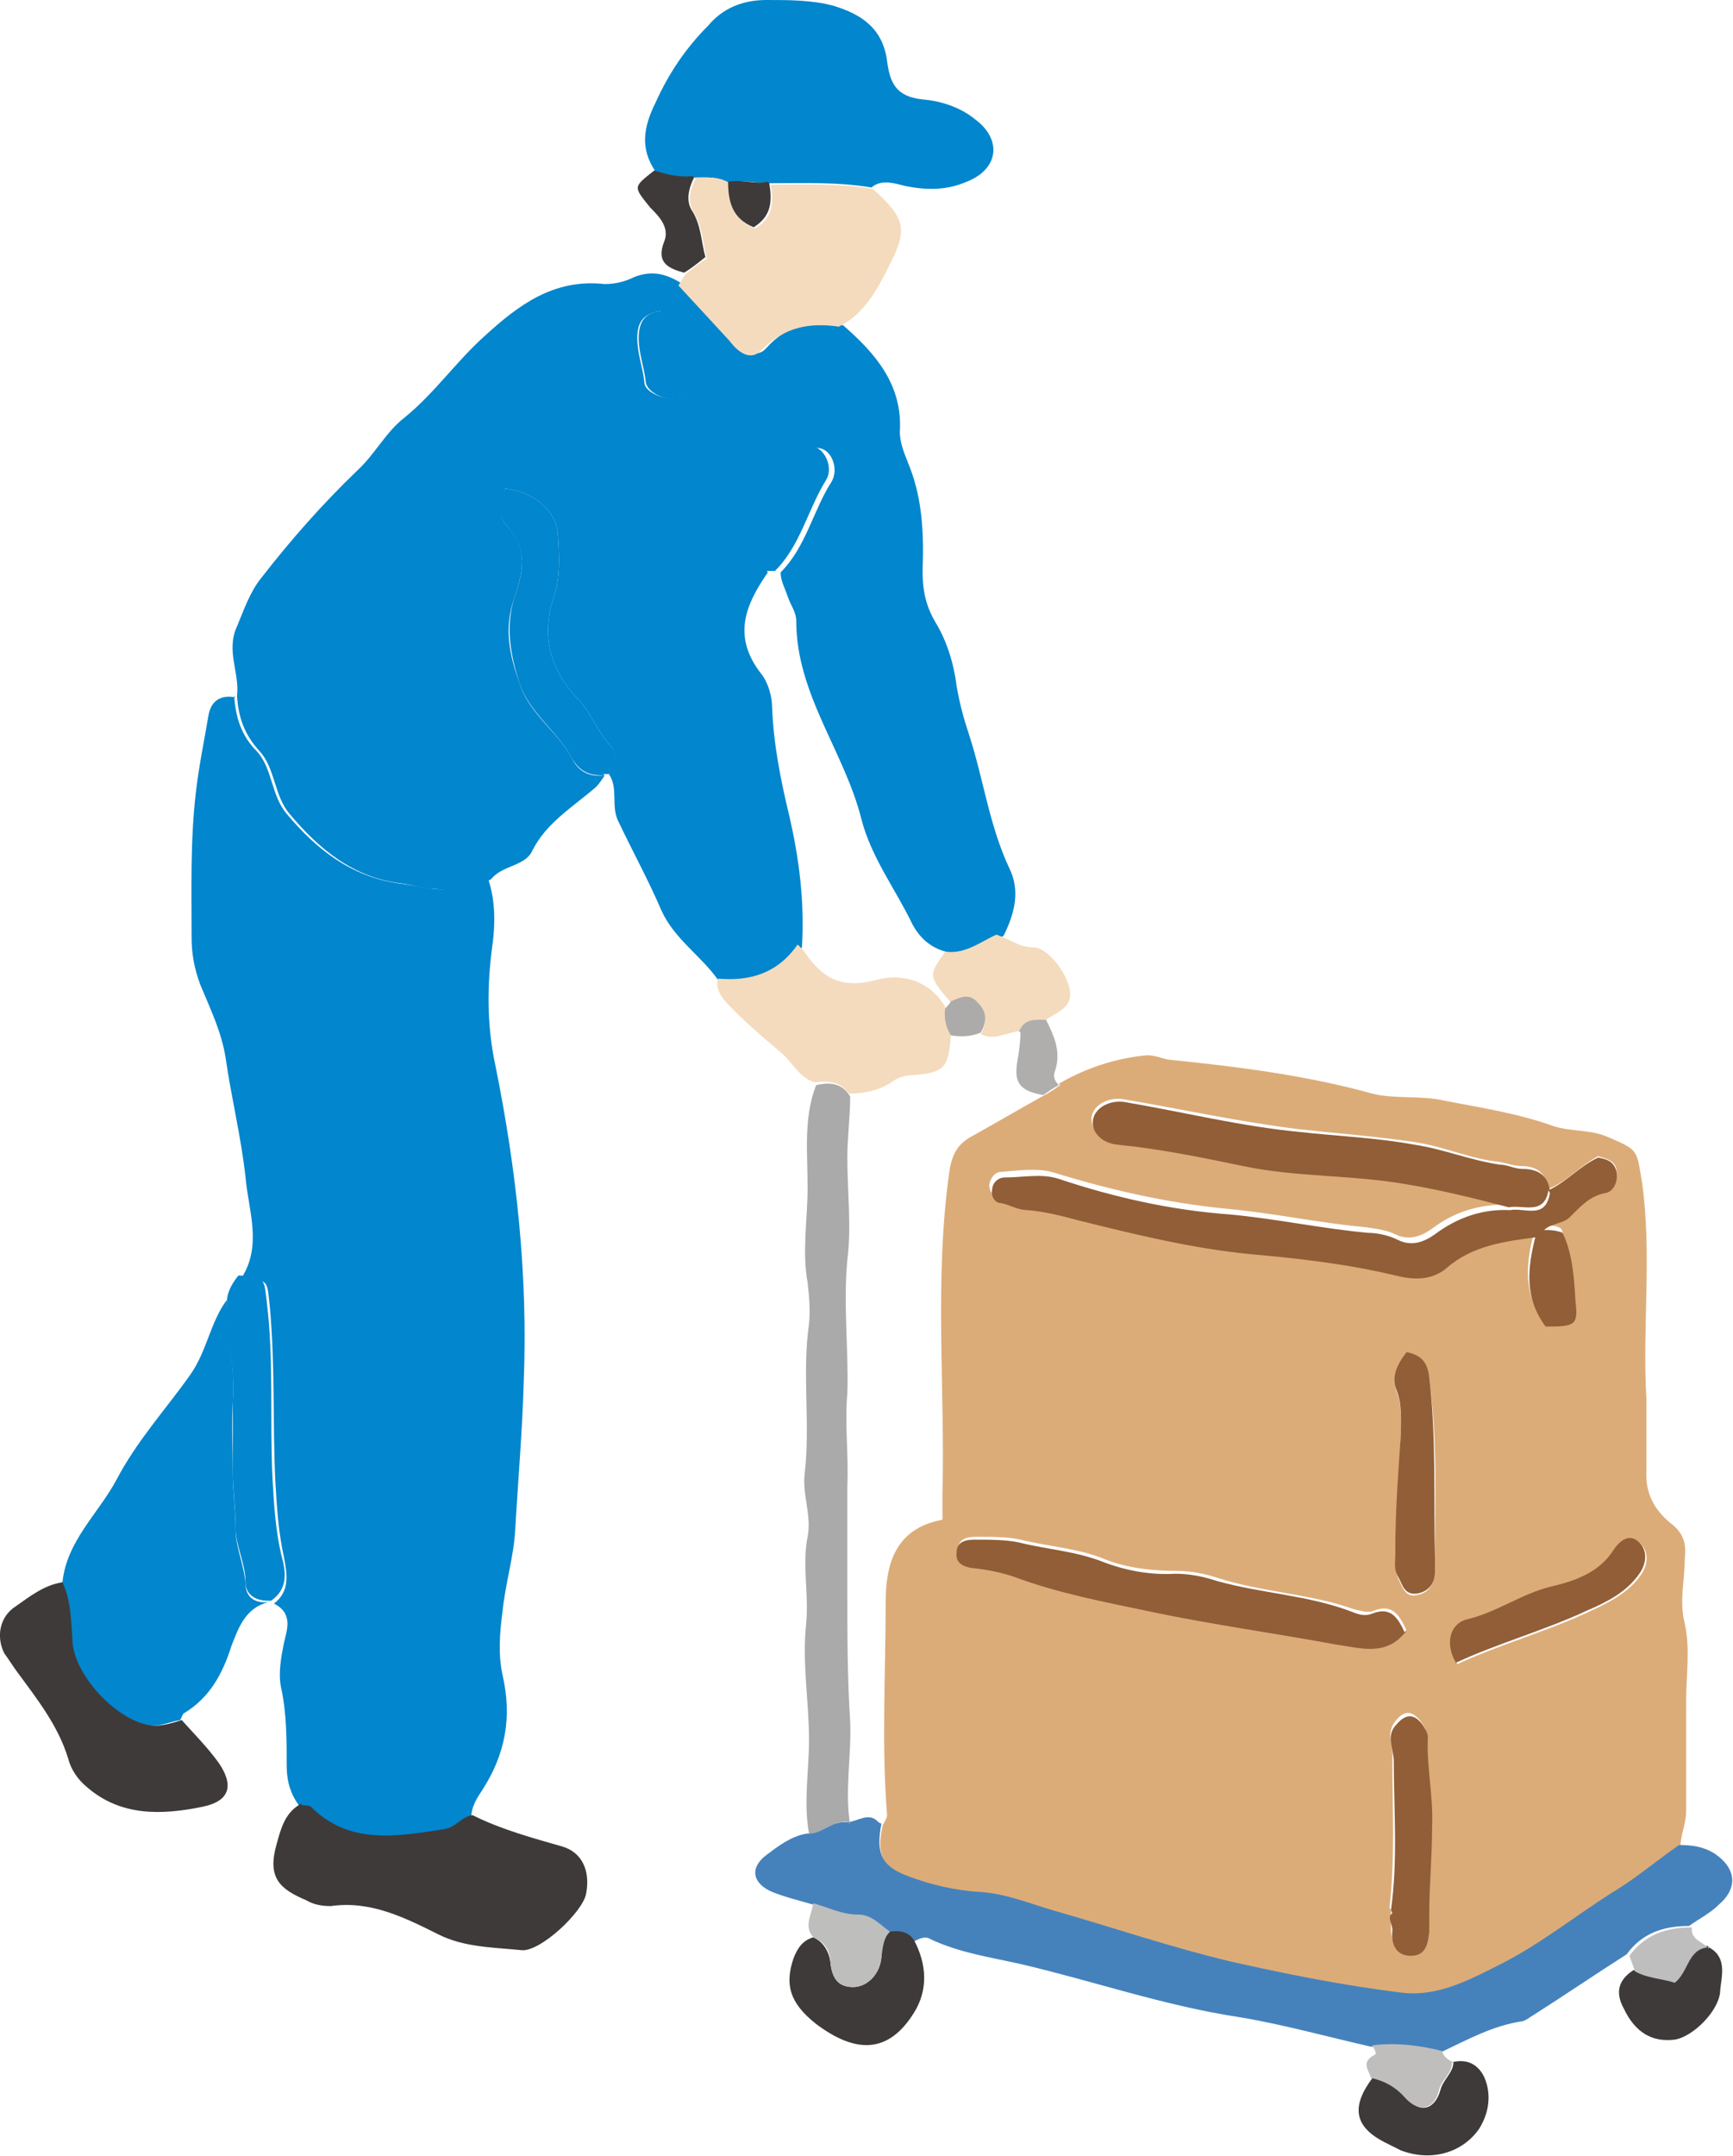
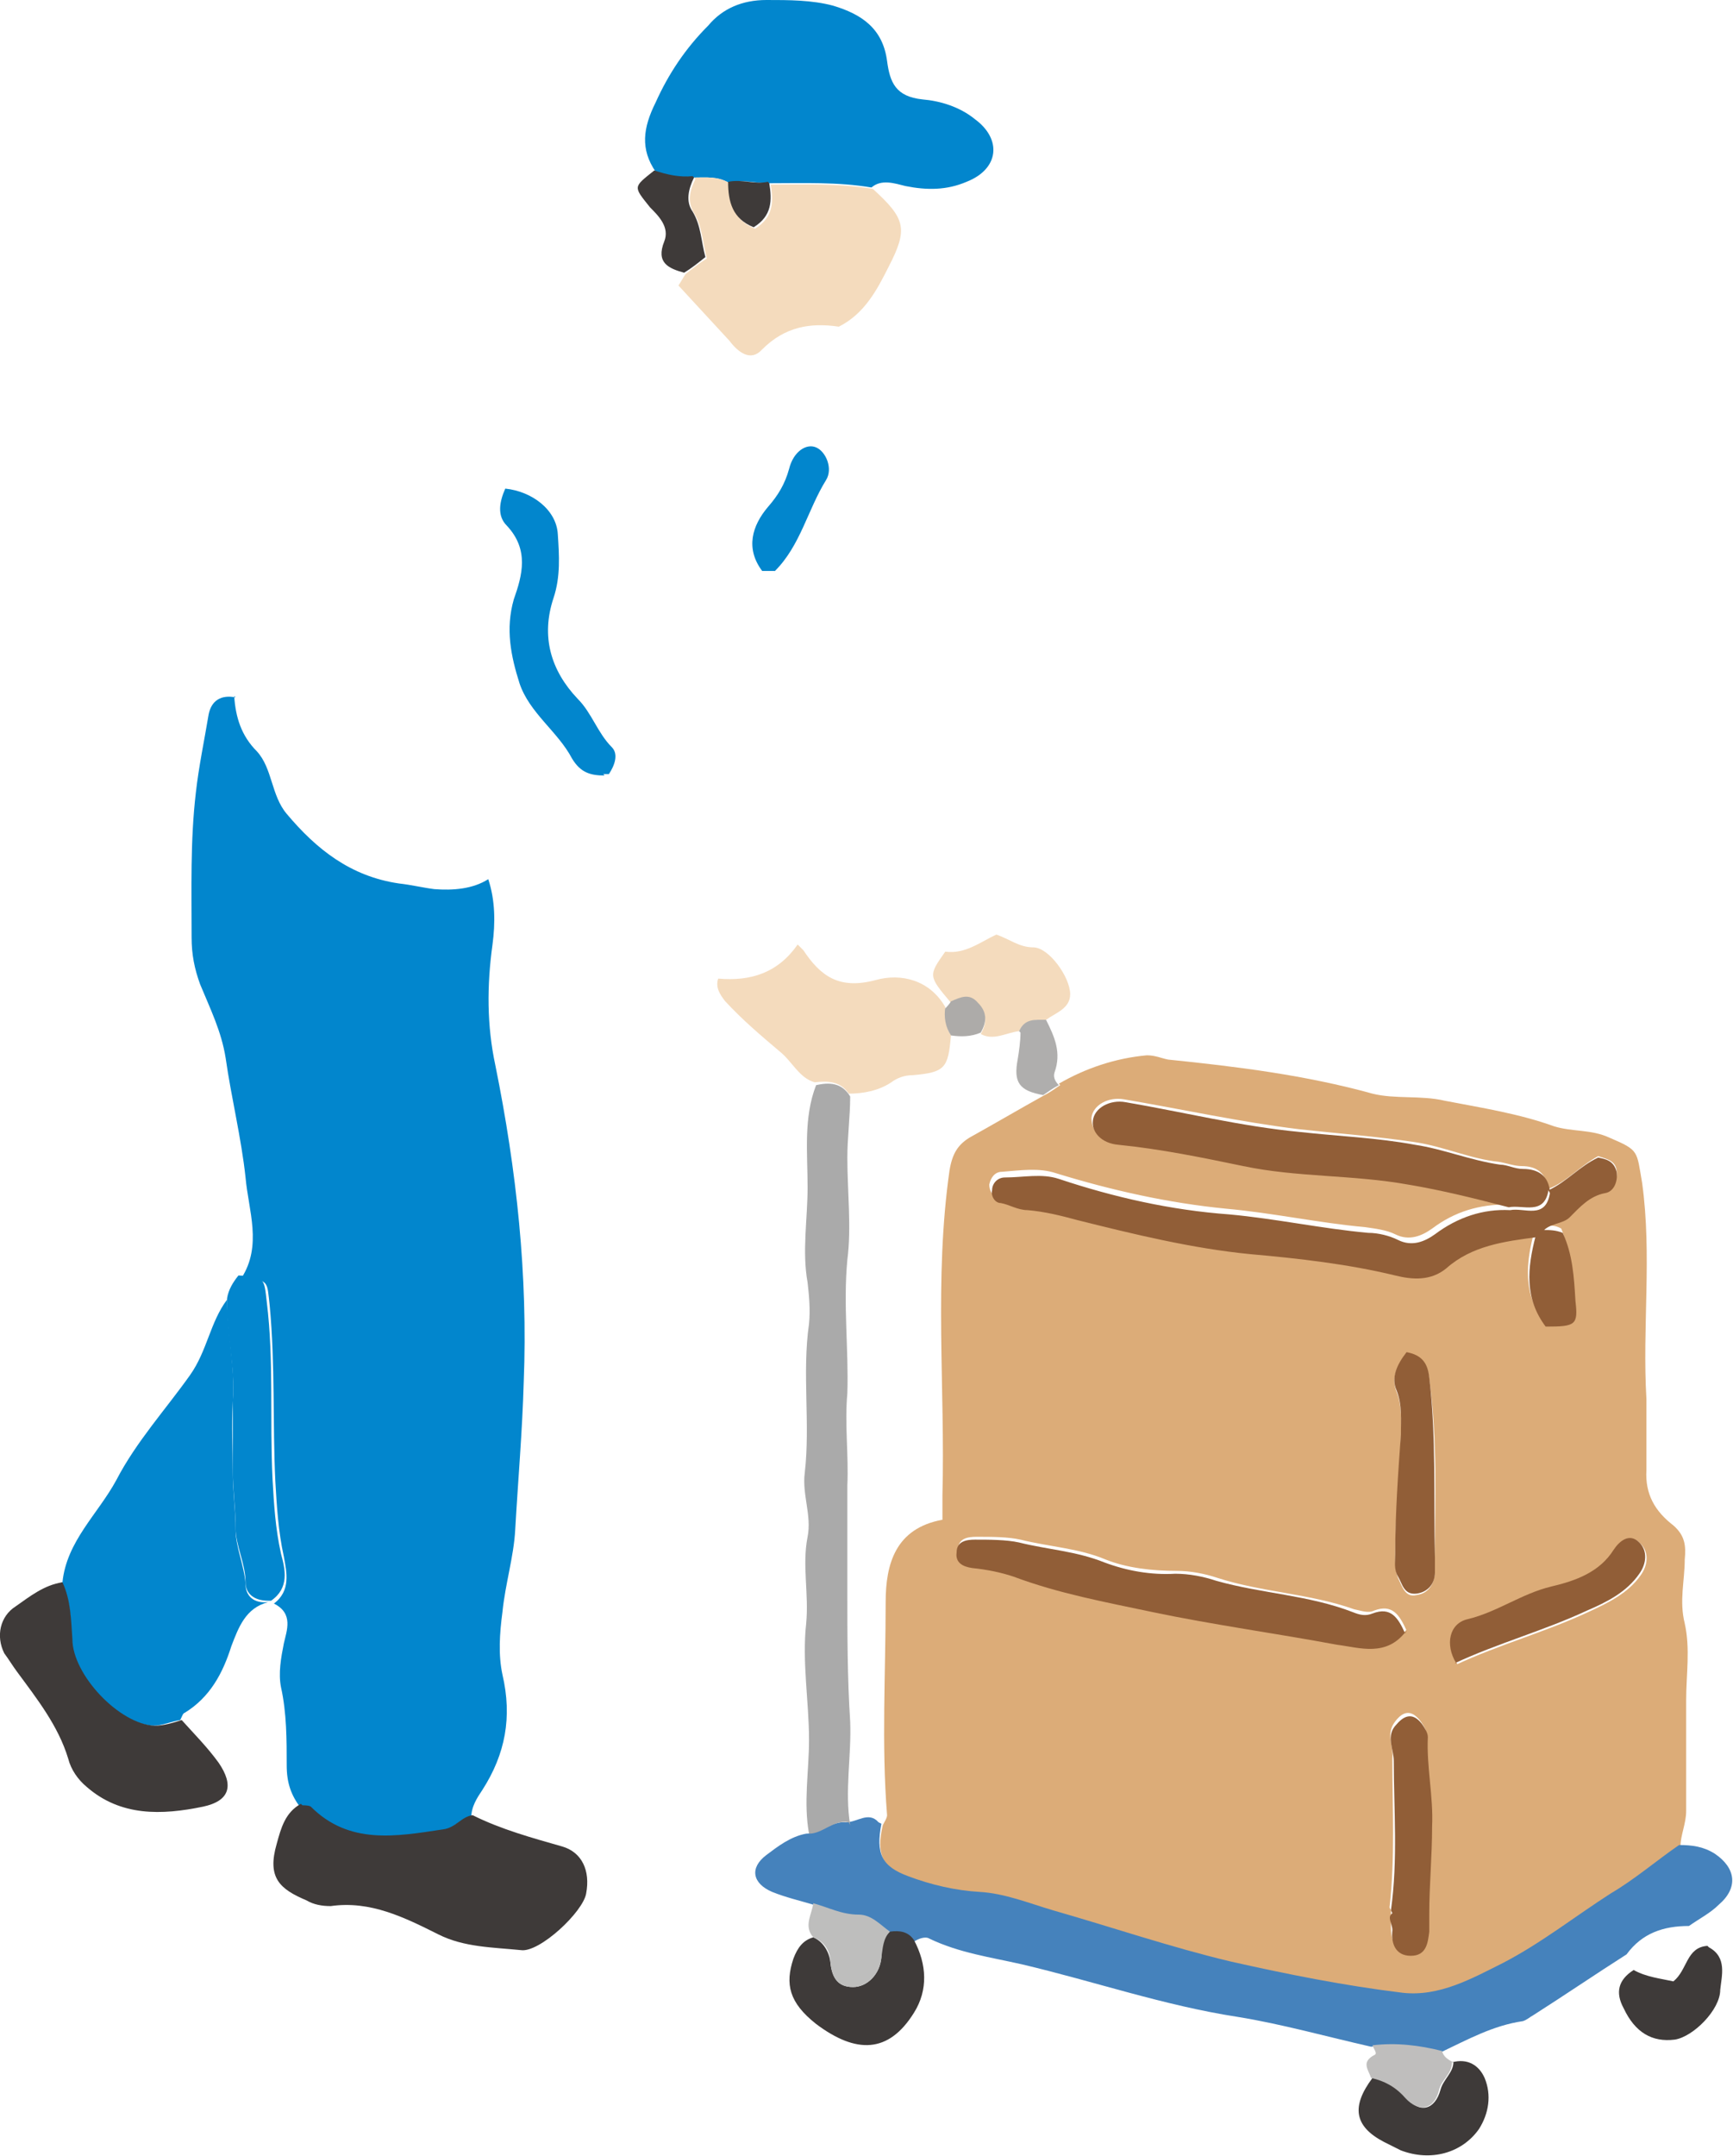
<svg xmlns="http://www.w3.org/2000/svg" id="_レイヤー_2" viewBox="0 0 12.21 15.18">
  <defs>
    <style>.cls-1{fill:#bfbebd;}.cls-2{fill:#afaead;}.cls-3{fill:#0286cd;}.cls-4{fill:#3e3a39;}.cls-5{fill:#f4dbbd;}.cls-6{fill:#adaba9;}.cls-7{fill:#dcac78;}.cls-8{fill:#aaa;}.cls-9{fill:#bebebd;}.cls-10{fill:#bfbebe;}.cls-11{fill:#4582bc;}.cls-12{fill:#915e37;}</style>
  </defs>
  <g id="Layer_1">
    <g>
      <path class="cls-7" d="m7.46,7.63c.19-.11.4-.18.62-.2.06,0,.1.02.15.03.49.05.97.11,1.44.24.16.04.34.01.51.05.26.05.52.09.77.18.13.04.26.02.39.08.21.09.19.09.23.32.07.51,0,1.01.03,1.52,0,.17,0,.33,0,.5-.01.17.06.29.19.39.08.07.09.14.08.24,0,.15-.04.29,0,.45.04.18.01.36.01.54,0,.26,0,.52,0,.78,0,.09-.04.17-.04.25-.16.11-.31.24-.48.34-.26.16-.49.35-.76.49-.23.12-.46.25-.71.21-.41-.05-.81-.13-1.21-.22-.42-.1-.84-.24-1.25-.36-.17-.05-.34-.11-.52-.13-.17-.01-.34-.05-.5-.11-.19-.06-.24-.16-.19-.37.01-.02.03-.05.03-.07-.04-.5-.01-1-.01-1.5,0-.27.07-.52.4-.58,0-.07,0-.12,0-.17.02-.76-.06-1.52.05-2.29.02-.12.06-.18.14-.23.18-.1.35-.2.53-.3.04-.02.08-.05.11-.07Zm3.41,1.03c.05-.06.14-.04.19-.1.07-.07.14-.15.25-.17.05-.01.09-.08.08-.15-.01-.07-.07-.08-.13-.1-.13.07-.22.18-.35.23-.02-.11-.08-.16-.19-.16-.05,0-.1-.02-.16-.03-.2-.02-.39-.11-.6-.14-.27-.04-.54-.06-.81-.09-.41-.05-.82-.14-1.23-.21-.11-.02-.22.04-.23.13,0,.09.06.16.18.17.3.03.59.1.88.15.38.07.78.06,1.16.13.24.04.47.1.71.16-.2,0-.37.05-.53.17-.07.05-.16.09-.26.04-.06-.03-.14-.04-.21-.05-.33-.03-.65-.1-.98-.13-.41-.04-.81-.13-1.2-.25-.12-.04-.25-.02-.38-.01-.05,0-.08.04-.09.09,0,.04.02.08.06.09.06.02.12.04.19.05.12.02.23.04.35.07.4.11.8.2,1.22.24.34.03.68.07,1.02.15.12.03.26.04.36-.05.19-.16.41-.19.64-.22-.06.22-.08.44.07.64.2,0,.23-.01.21-.18-.02-.16-.03-.33-.09-.48-.05-.03-.1-.02-.14-.02Zm-.96,2.82c-.05-.11-.1-.19-.23-.14-.04.02-.09,0-.14-.01-.31-.11-.65-.12-.96-.22-.09-.03-.19-.05-.29-.05-.17,0-.35-.02-.5-.08-.19-.08-.4-.09-.6-.14-.09-.02-.2-.02-.31-.02-.06,0-.13.01-.13.09,0,.08.04.1.11.11.1.02.2.03.29.06.32.12.65.18.98.25.43.1.87.15,1.3.23.15.03.35.09.49-.1Zm-.11,1.97s0,.08,0,.12c0,.09.03.18.13.18.11,0,.12-.09.13-.17,0-.04,0-.08,0-.12,0-.21.01-.41.02-.62,0-.21-.05-.42-.03-.63,0-.03-.02-.06-.04-.09-.06-.08-.12-.08-.18,0-.07.09-.01.17-.02.26,0,.35.02.7-.02,1.05Zm.11-3.92c-.07.09-.11.17-.07.27.04.1.03.21.03.31-.01.28-.04.56-.04.84,0,.05,0,.11.02.16.03.06.05.14.13.12.08-.01.12-.07.13-.15,0-.03,0-.07,0-.1,0-.42.02-.84-.04-1.27-.01-.1-.05-.16-.16-.18Zm.35,2.19c.3-.14.63-.23.93-.37.13-.06.28-.13.37-.26.05-.07.06-.16,0-.22-.07-.08-.14,0-.18.05-.11.16-.28.22-.44.26-.21.05-.38.18-.59.23-.13.03-.16.18-.08.31Z" />
-       <path class="cls-3" d="m5.06,6.9c-.12-.17-.31-.29-.4-.49-.09-.21-.2-.41-.3-.62-.06-.11,0-.24-.07-.34.03-.06.07-.13.02-.19-.1-.1-.14-.24-.24-.34-.19-.2-.26-.44-.17-.71.05-.15.04-.3.03-.45-.01-.17-.18-.3-.37-.32-.03.09-.06.19.01.26.16.16.11.35.05.52-.07.21-.03.39.04.59.07.22.27.34.37.53.05.1.13.13.23.12-.02.03-.04.06-.06.08-.16.14-.35.25-.45.45-.05.11-.21.1-.29.2-.12.07-.25.09-.38.07-.09,0-.17-.03-.25-.04-.34-.04-.58-.24-.79-.49-.11-.13-.1-.32-.21-.44-.11-.12-.15-.24-.16-.39.02-.16-.08-.32,0-.49.05-.12.09-.24.17-.34.21-.27.43-.52.68-.76.12-.11.2-.27.33-.37.21-.17.36-.39.56-.57.24-.22.49-.41.85-.37.08,0,.15-.02.21-.05.13-.05.23-.02.34.05.12.13.24.26.36.39.07.08.16.14.23.06.15-.17.33-.19.54-.16.23.2.42.42.4.75,0,.09.04.17.07.25.09.23.1.48.09.73,0,.13.02.24.09.36.08.13.13.29.15.45.02.12.05.23.09.35.1.31.14.63.28.93.08.16.04.32-.04.48-.12.05-.22.15-.36.12-.13-.02-.22-.09-.28-.2-.12-.25-.29-.47-.36-.74-.12-.48-.46-.88-.46-1.4,0-.06-.04-.11-.06-.17-.02-.06-.05-.11-.05-.17.18-.18.23-.44.36-.64.05-.09,0-.21-.07-.23-.07-.03-.16.04-.19.15-.02.11-.08.19-.15.27-.11.13-.16.29-.04.45-.16.23-.25.45-.05.71.05.06.08.16.08.24.01.26.06.51.12.76.07.3.11.61.09.93-.13.2-.33.26-.56.24Zm-.29-4.38c-.09-.11-.04-.24-.12-.33-.12.02-.16.08-.16.19,0,.11.04.21.05.31,0,.08.16.13.25.12.1-.02.13-.1.13-.17,0-.12-.1-.09-.16-.12Z" />
      <path class="cls-3" d="m1.65,4.9c.01.15.05.28.16.39.11.12.1.31.21.44.21.25.45.44.79.49.09.01.17.03.25.04.13.01.27,0,.38-.07.05.15.05.31.03.46-.04.29-.04.57.02.85.15.74.23,1.48.2,2.23-.01.35-.04.69-.06,1.04-.01.19-.07.38-.09.58-.02.15-.03.3,0,.44.07.3.02.56-.14.81-.04.06-.08.12-.08.2-.08,0-.13.08-.21.1-.33.05-.66.11-.93-.16-.01-.01-.04,0-.06-.01-.07-.09-.1-.18-.1-.3,0-.18,0-.37-.04-.55-.02-.1,0-.21.02-.31.02-.09.07-.21-.07-.28.12-.09.09-.22.07-.33-.04-.18-.05-.36-.06-.53-.02-.41,0-.82-.04-1.24-.02-.17,0-.18-.2-.19.15-.23.05-.48.03-.71-.03-.28-.1-.56-.14-.84-.03-.19-.11-.35-.18-.52-.04-.11-.06-.21-.06-.33,0-.34-.01-.68.03-1.02.02-.18.06-.37.09-.55.02-.1.09-.14.19-.12Z" />
      <path class="cls-11" d="m6.21,12.84c-.04.21,0,.3.19.37.16.06.33.1.5.11.18.01.35.08.52.13.42.12.83.26,1.25.36.4.09.8.17,1.21.22.26.03.49-.1.71-.21.27-.14.51-.33.76-.49.17-.1.32-.23.48-.34.09,0,.17.01.25.06.15.1.17.24.03.36-.06.06-.14.1-.21.15-.18,0-.33.05-.44.2-.22.14-.44.29-.66.43-.02.01-.04.03-.07.04-.21.03-.39.13-.58.22-.16-.04-.32-.06-.49-.04-.31-.07-.63-.16-.94-.21-.52-.08-1.01-.25-1.52-.37-.22-.05-.44-.08-.65-.18-.03-.02-.08,0-.11.02-.04-.06-.1-.08-.17-.06-.06-.05-.13-.12-.22-.12-.12,0-.21-.05-.32-.08-.1-.03-.19-.05-.29-.09-.14-.06-.16-.17-.04-.26.08-.06.17-.13.28-.15.1,0,.18-.09.28-.08.08,0,.16-.08.23,0Z" />
      <path class="cls-3" d="m4.62,1.21c-.11-.16-.09-.31,0-.49.09-.2.21-.38.37-.54C5.09.06,5.23,0,5.4,0c.16,0,.32,0,.47.04.2.06.35.16.38.39.02.15.06.25.25.27.12.01.26.05.37.14.19.14.17.35-.06.44-.14.06-.28.06-.43.03-.08-.02-.17-.05-.24.01-.24-.04-.48-.03-.72-.03-.1,0-.19-.03-.28,0-.08-.05-.16-.04-.25-.04-.09,0-.18-.01-.27-.04Z" />
      <path class="cls-3" d="m.44,11.14c.03-.29.25-.48.38-.72.14-.27.35-.5.52-.74.12-.17.14-.37.26-.53,0,.24.06.48.04.73-.01.16,0,.32,0,.48,0,.14.02.27.02.41,0,.12.06.25.07.38,0,.09.06.14.16.13-.16.04-.21.18-.26.31-.06.19-.15.36-.33.47-.01,0-.02.03-.03.05-.06.01-.13.04-.19.04-.25-.01-.57-.36-.58-.61,0-.13,0-.27-.07-.4Z" />
      <path class="cls-8" d="m5.98,12.83c-.11-.02-.18.08-.28.08-.04-.22,0-.44,0-.66,0-.27-.05-.55-.02-.82.02-.21-.03-.41.01-.61.03-.15-.04-.3-.02-.45.04-.35-.02-.7.03-1.05.01-.1,0-.2-.01-.29-.04-.22,0-.45,0-.67,0-.24-.03-.49.06-.72.09-.02.18-.02.24.08,0,.14-.02.29-.02.43,0,.24.03.49,0,.72-.03.32.01.63,0,.94-.02.22.01.43,0,.65,0,.25,0,.49,0,.74,0,.31,0,.61.02.92.01.24-.04.49,0,.73Z" />
      <path class="cls-4" d="m2.13,12.71s.05,0,.06.01c.27.27.6.21.93.16.09-.01.13-.09.21-.1.2.1.42.16.63.22.14.04.2.17.17.33-.02.13-.33.42-.46.4-.2-.02-.4-.02-.58-.11-.24-.12-.48-.24-.76-.2-.06,0-.12-.01-.17-.04-.19-.08-.28-.16-.21-.4.03-.11.06-.22.17-.28Z" />
      <path class="cls-5" d="m4.89,1.25c.08,0,.17-.01.25.04,0,.14.03.26.18.32.13-.08.13-.19.11-.31.24,0,.48-.01.72.03.23.21.25.28.11.55-.08.16-.17.33-.35.42-.2-.03-.38,0-.54.16-.08.09-.17.02-.23-.06-.12-.13-.24-.26-.36-.39.02-.03.03-.05.05-.08.05-.04.1-.08.15-.11-.03-.11-.03-.22-.09-.32-.05-.08-.03-.16.01-.24Z" />
      <path class="cls-4" d="m.44,11.14c.06.13.06.26.07.4,0,.25.33.6.58.61.06,0,.13-.02.19-.04.09.1.18.19.26.3.11.16.08.27-.11.31-.29.06-.58.07-.82-.14-.06-.05-.11-.12-.13-.2-.07-.23-.22-.42-.36-.61-.03-.04-.06-.09-.09-.13-.06-.12-.03-.26.08-.33.1-.07.2-.15.33-.17Z" />
      <path class="cls-5" d="m5.98,7.7c-.06-.09-.15-.09-.24-.08-.11-.03-.16-.15-.25-.22-.13-.11-.26-.22-.38-.35-.04-.05-.07-.1-.05-.16.23.02.42-.04.56-.24.01.01.03.03.04.04.12.18.25.28.51.21.18-.05.38,0,.49.19,0,.07,0,.14.04.2-.02.23-.04.26-.27.28-.06,0-.11.02-.15.05-.09.06-.2.08-.3.08Z" />
      <path class="cls-3" d="m1.89,11.27c-.1,0-.16-.05-.16-.13,0-.13-.07-.26-.07-.38,0-.14-.02-.27-.02-.41,0-.16,0-.32,0-.48.02-.25-.05-.49-.04-.73.01-.06.04-.11.08-.16.19.01.18.02.2.19.05.41.02.82.04,1.24.01.18.02.35.06.53.03.11.06.24-.07.33-.01,0-.02,0-.03,0Z" />
      <path class="cls-3" d="m4.26,5.46c-.1,0-.17-.02-.23-.12-.1-.19-.3-.32-.37-.53-.06-.19-.1-.38-.04-.59.06-.17.11-.35-.05-.52-.07-.07-.05-.17-.01-.26.19.02.36.15.37.32.01.15.02.3-.03.45-.09.27-.02.51.17.71.1.1.14.24.24.34.05.05.02.13-.02.19-.01,0-.03,0-.04,0Z" />
      <path class="cls-4" d="m6.27,13.6c.07-.01.13,0,.17.06.09.17.1.35,0,.51-.18.29-.41.29-.69.08-.19-.15-.22-.28-.16-.46.03-.08.07-.13.14-.15.07.03.11.1.12.17.01.11.05.18.16.18.1,0,.19-.09.2-.21,0-.07,0-.13.06-.18Z" />
      <path class="cls-5" d="m6.66,6.7c.14.02.25-.07.36-.12.09.03.16.09.26.09.11,0,.26.21.26.33,0,.1-.1.13-.17.18-.08,0-.15,0-.19.08-.09.01-.18.07-.27.02.04-.07.05-.14-.02-.21-.06-.07-.13-.04-.19-.01-.16-.19-.16-.19-.04-.36Z" />
      <path class="cls-4" d="m10.23,14.52c.11-.03.19.02.23.11.05.12.03.25-.04.36-.12.17-.34.23-.55.15-.04-.02-.08-.04-.12-.06-.21-.11-.23-.25-.08-.45.1.02.18.06.24.14.09.11.2.09.24-.06.02-.07.09-.12.09-.19Z" />
      <path class="cls-4" d="m12.04,13.71c.13.07.09.2.08.3,0,.14-.19.33-.32.35-.16.02-.28-.05-.36-.22-.06-.11-.04-.2.07-.27.09.05.19.06.28.08.1-.08.09-.24.24-.25Z" />
      <path class="cls-9" d="m6.27,13.6c-.05.05-.05.12-.06.18-.01.12-.1.21-.2.21-.12,0-.15-.08-.16-.18,0-.07-.04-.14-.12-.17-.07-.08-.01-.16,0-.24.11.03.2.08.32.08.09,0,.15.07.22.12Z" />
      <path class="cls-4" d="m4.89,1.25c-.04.08-.06.17-.01.24.06.1.06.21.09.32-.05.04-.1.08-.15.11-.11-.03-.2-.07-.14-.22.04-.1-.04-.18-.1-.24-.12-.15-.12-.14.03-.26.09.03.18.05.27.04Z" />
      <path class="cls-1" d="m10.23,14.52c0,.08-.07.12-.09.19-.03.14-.14.17-.24.06-.07-.08-.15-.12-.24-.14-.02-.06-.07-.11.02-.16.03-.01,0-.04-.01-.07.17-.02.33,0,.49.04.01.04.04.06.08.08Z" />
-       <path class="cls-10" d="m12.04,13.71c-.15.01-.14.17-.24.25-.09-.03-.19-.03-.28-.08l-.04-.11c.11-.15.26-.2.44-.2-.01.09.08.1.12.15Z" />
      <path class="cls-2" d="m7.18,7.26c.04-.09.11-.08.19-.08.06.12.11.23.06.37-.01.03,0,.06.03.09-.04.02-.08.05-.11.07-.17-.03-.21-.09-.18-.25.01-.06.02-.13.02-.19Z" />
      <path class="cls-12" d="m10.91,8.38c.13-.06.22-.17.35-.23.05.01.11.02.13.1.01.07-.02.14-.08.15-.11.02-.18.1-.25.17-.05.05-.14.04-.19.1-.01.01-.03.03-.04.04-.23.03-.46.06-.64.22-.11.09-.24.08-.36.05-.33-.08-.68-.12-1.02-.15-.41-.04-.82-.14-1.22-.24-.11-.03-.23-.06-.35-.07-.07,0-.13-.04-.19-.05-.04,0-.07-.05-.06-.09,0-.05.04-.09.09-.09.13,0,.26-.03.38.01.39.13.79.22,1.2.25.33.03.65.1.98.13.07,0,.15.02.21.05.1.05.19.01.26-.04.16-.12.34-.18.53-.17.1-.02.25.07.28-.12Z" />
      <path class="cls-12" d="m10.91,8.38c-.03.18-.18.1-.28.12-.23-.06-.47-.12-.71-.16-.39-.07-.78-.05-1.16-.13-.29-.06-.58-.12-.88-.15-.12-.01-.19-.09-.18-.17.01-.09.12-.15.23-.13.41.07.81.17,1.23.21.27.03.54.04.81.09.2.03.39.11.6.14.05,0,.1.03.16.03.11,0,.18.05.19.16Z" />
      <path class="cls-12" d="m9.91,11.48c-.14.19-.33.12-.49.1-.43-.08-.87-.14-1.3-.23-.33-.07-.66-.13-.98-.25-.09-.03-.19-.05-.29-.06-.07-.01-.12-.04-.11-.11,0-.08.07-.09.13-.09.1,0,.22,0,.31.02.2.05.4.06.6.14.16.06.33.09.5.08.1,0,.2.02.29.05.32.09.65.1.96.22.05.02.09.03.14.01.13-.05.18.03.23.14Z" />
      <path class="cls-12" d="m9.8,13.45c.05-.36.02-.71.02-1.05,0-.09-.06-.18.02-.26.06-.07.12-.08.18,0,.02.03.04.06.04.09-.01.21.04.42.03.63,0,.21-.02.41-.02.62,0,.04,0,.08,0,.12-.01.08-.02.17-.13.17-.11,0-.14-.09-.13-.18,0-.05-.04-.09,0-.12Z" />
      <path class="cls-12" d="m9.91,9.52c.11.02.15.08.16.18.05.42.03.84.04,1.27,0,.03,0,.07,0,.1,0,.08-.05.14-.13.15-.09.01-.1-.07-.13-.12-.03-.05-.02-.1-.02-.16,0-.28.02-.56.04-.84,0-.1.01-.21-.03-.31-.04-.09,0-.18.07-.27Z" />
      <path class="cls-12" d="m10.26,11.71c-.08-.13-.05-.28.08-.31.21-.05.38-.18.59-.23.17-.04.34-.1.44-.26.04-.06.11-.12.18-.05.06.06.05.15,0,.22-.09.13-.23.2-.37.26-.3.14-.63.23-.93.37Z" />
      <path class="cls-12" d="m10.83,8.7s.03-.03.04-.04c.05,0,.09,0,.14.02.07.15.08.31.09.48.02.17,0,.18-.21.18-.15-.2-.13-.41-.07-.64Z" />
      <path class="cls-3" d="m5.45,4.02s-.05,0-.08,0c-.12-.16-.07-.32.04-.45.07-.08.12-.16.15-.27.03-.12.12-.18.19-.15.07.03.12.15.07.23-.13.21-.18.46-.36.64Z" />
-       <path class="cls-3" d="m4.77,2.52c.06.02.17,0,.16.12,0,.08-.04.16-.13.17-.09.02-.24-.04-.25-.12-.01-.1-.05-.2-.05-.31,0-.11.04-.18.16-.19.08.09.03.22.12.33Z" />
+       <path class="cls-3" d="m4.77,2.52Z" />
      <path class="cls-4" d="m5.42,1.29c.02.12.02.23-.11.31-.15-.06-.18-.18-.18-.32.1-.02.19.02.28,0Z" />
      <path class="cls-6" d="m6.66,7.1s.03-.03.04-.05c.07-.03.13-.06.19.01.07.07.06.14.02.21-.07.03-.14.03-.21.02-.04-.06-.05-.13-.04-.2Z" />
    </g>
  </g>
</svg>